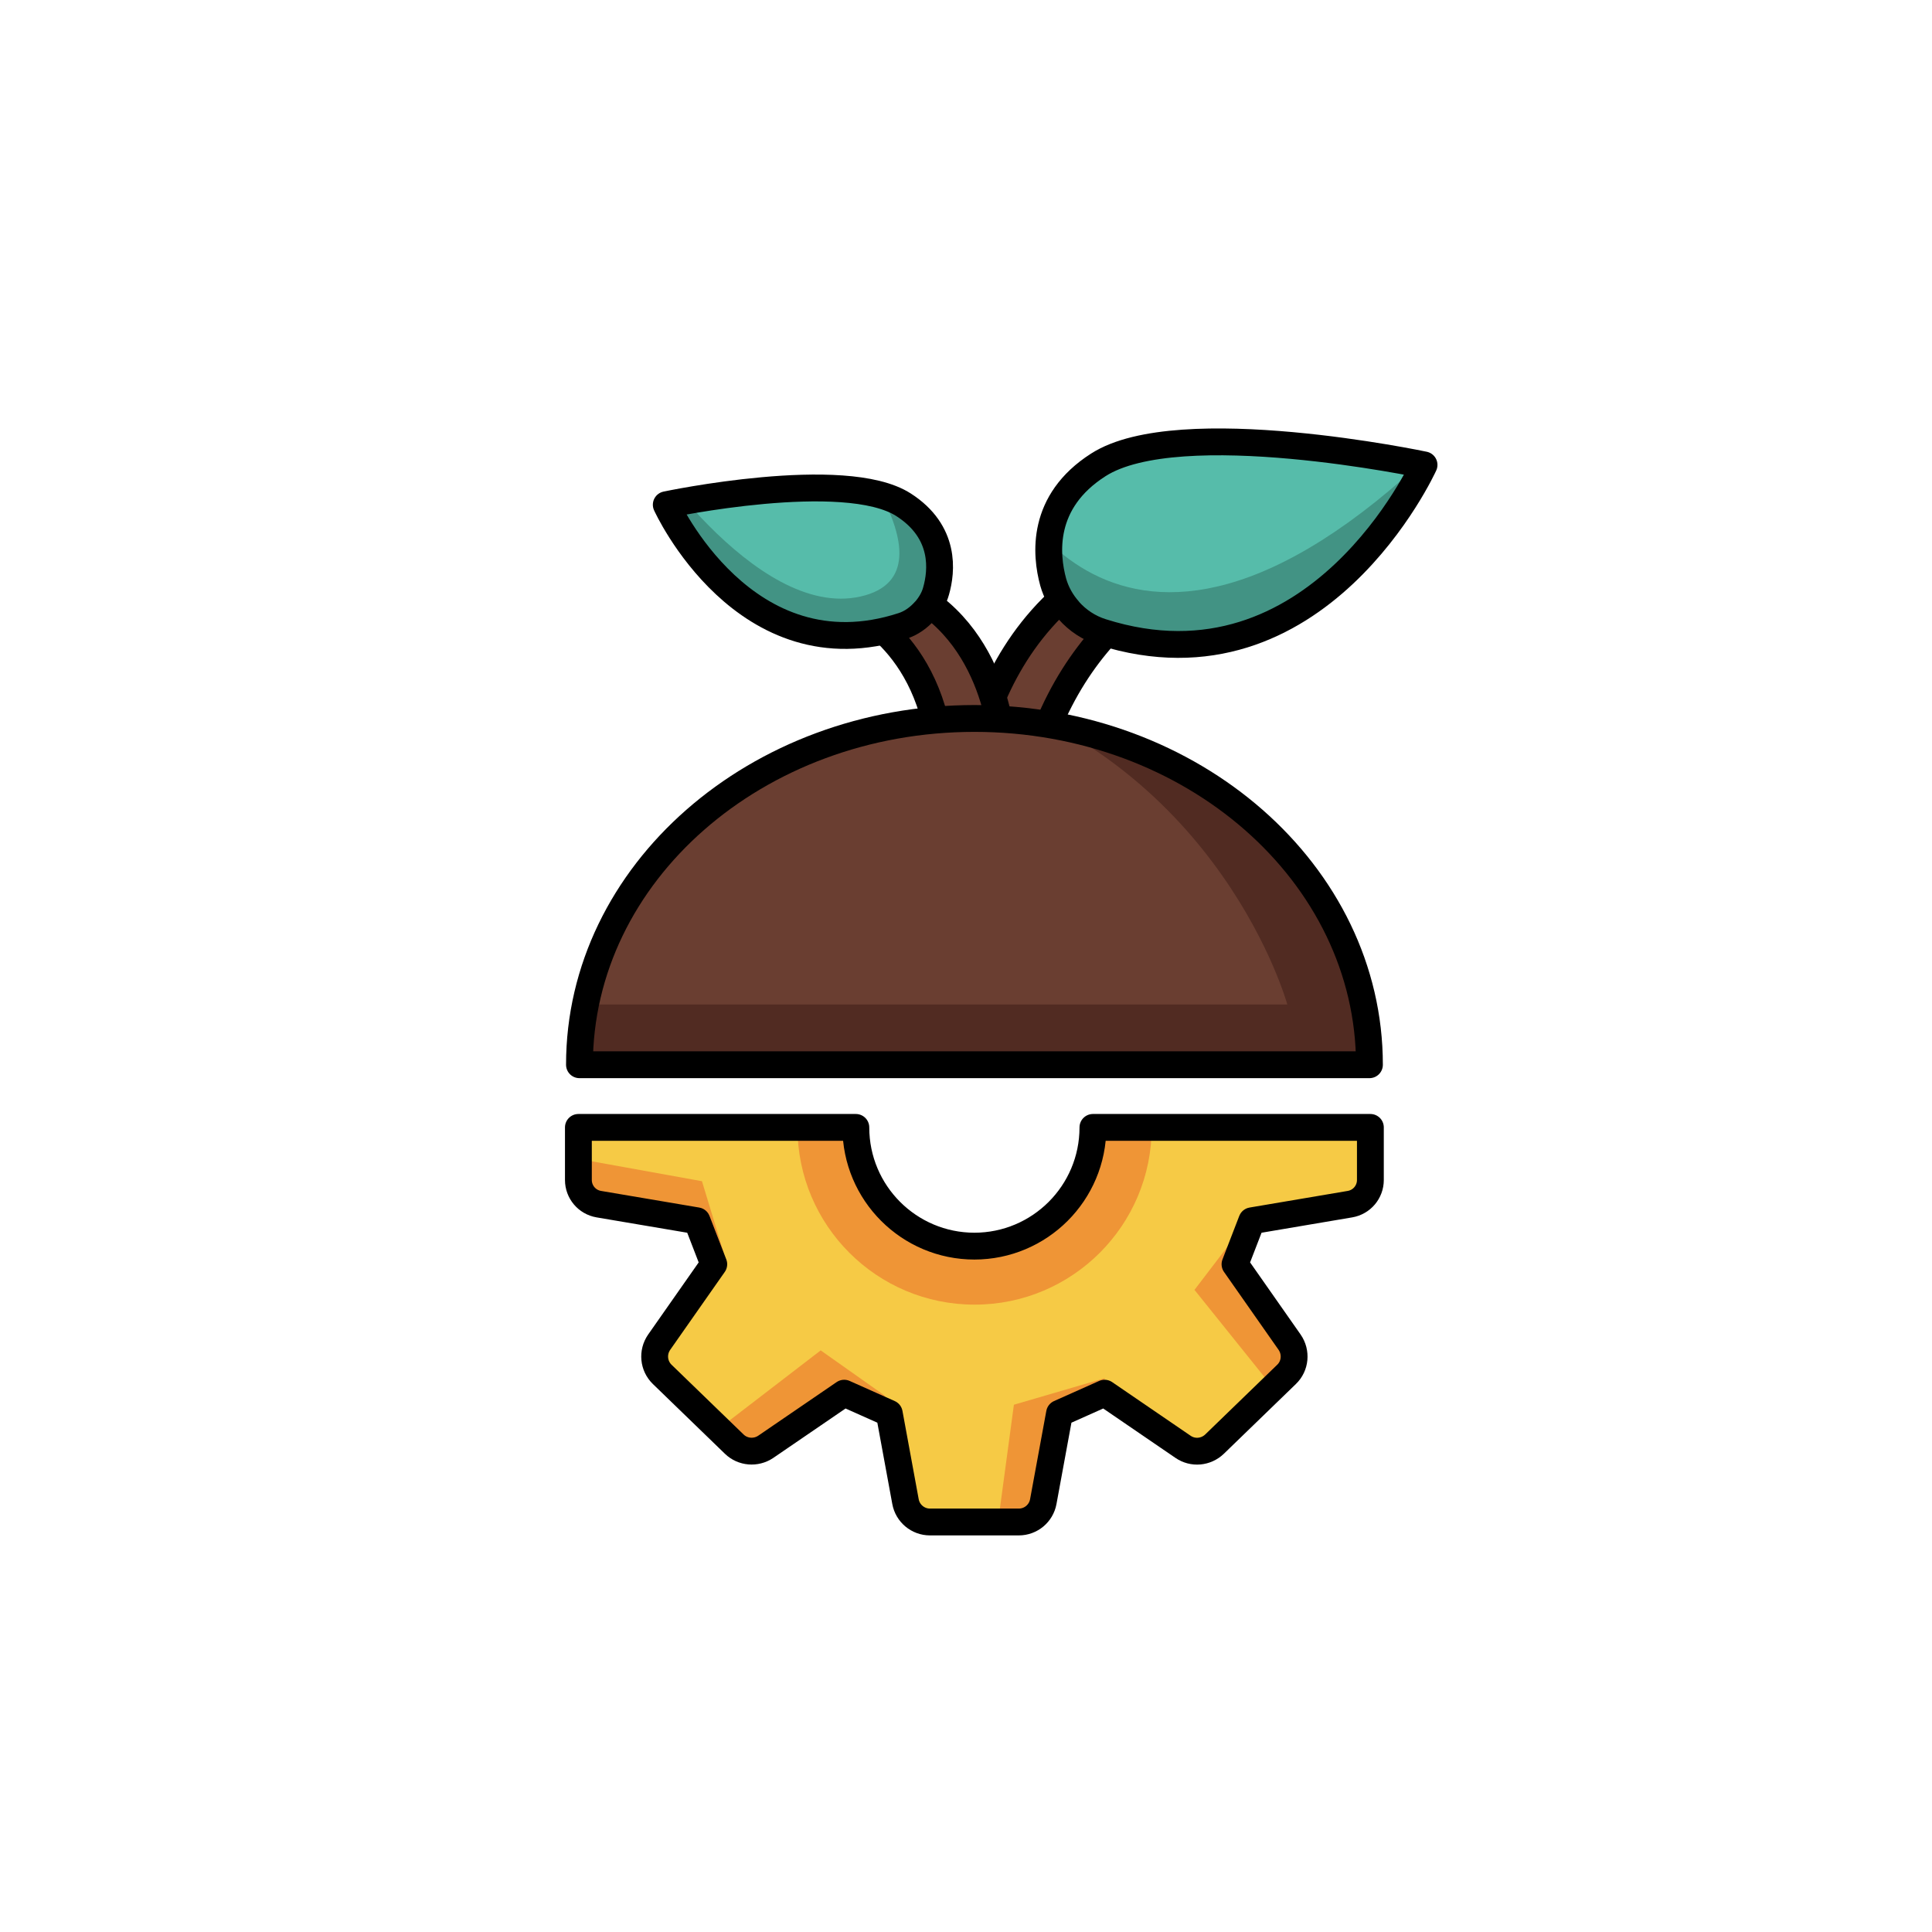
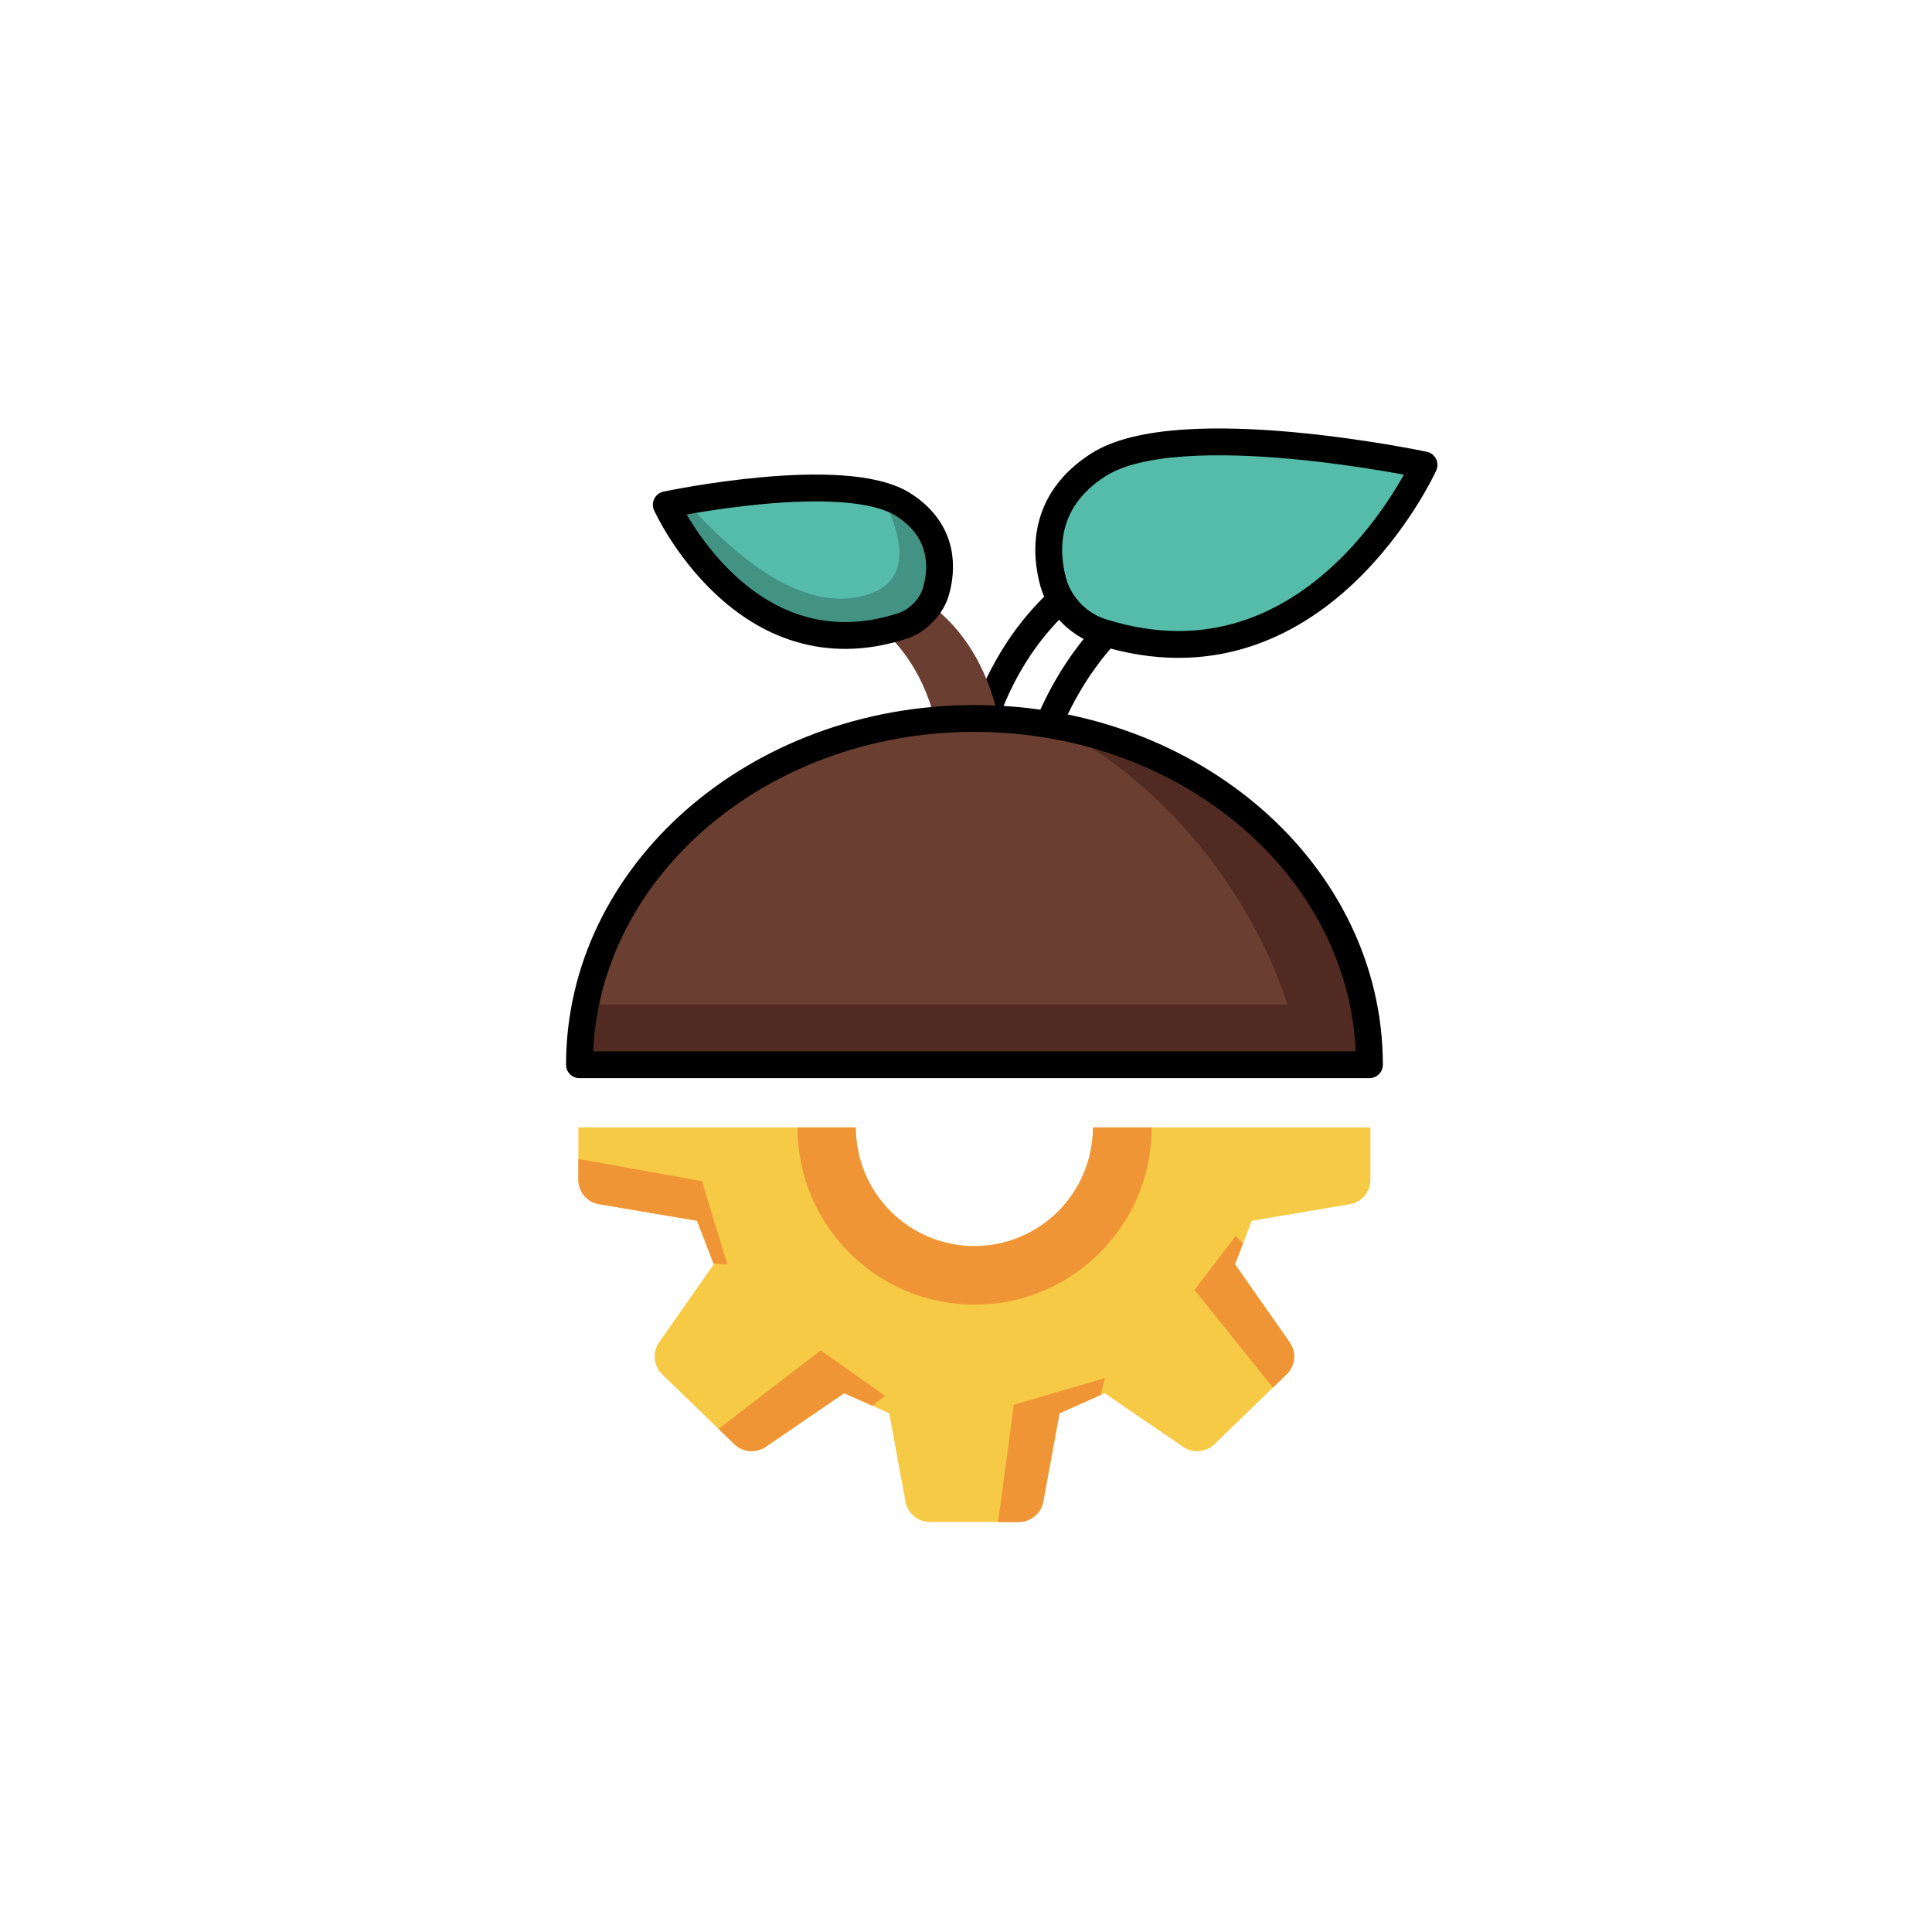
<svg xmlns="http://www.w3.org/2000/svg" id="Layer_7" data-name="Layer 7" viewBox="0 0 144 144">
  <defs>
    <style>      .cls-1 {        clip-path: url(#clippath-3);      }      .cls-1, .cls-2, .cls-3, .cls-4, .cls-5 {        fill: none;      }      .cls-2 {        clip-path: url(#clippath-2);      }      .cls-3 {        clip-path: url(#clippath-1);      }      .cls-6 {        fill: #6a3e31;      }      .cls-7 {        fill: #f6ca45;      }      .cls-8 {        fill: #ef9536;      }      .cls-9 {        fill: #429384;      }      .cls-10 {        fill: #56bcaa;      }      .cls-11 {        fill: #512b22;      }      .cls-4 {        stroke: #000;        stroke-linecap: round;        stroke-linejoin: round;        stroke-width: 2px;      }      .cls-5 {        clip-path: url(#clippath);      }    </style>
    <clipPath id="clippath">
      <path class="cls-7" d="m72.64,92.88c-4.89,0-8.85-3.96-8.85-8.85h-20.68s0,3.92,0,3.92c0,.89.64,1.65,1.52,1.8l7.32,1.24,1.25,3.24-4.07,5.81c-.52.75-.43,1.76.23,2.4l5.37,5.2c.63.61,1.61.69,2.34.2l5.85-4,3.36,1.5,1.21,6.58c.16.88.93,1.52,1.82,1.52h6.63c.89,0,1.66-.64,1.82-1.52l1.21-6.58,3.36-1.5,5.85,4c.73.5,1.7.41,2.34-.2l5.37-5.2c.66-.63.75-1.65.23-2.4l-4.07-5.81,1.25-3.24,7.32-1.24c.88-.15,1.52-.91,1.52-1.8v-3.92s-20.68,0-20.68,0c0,4.89-3.96,8.85-8.85,8.85Z" />
    </clipPath>
    <clipPath id="clippath-1">
      <path class="cls-10" d="m79.66,45.49c-.54-.61-.94-1.32-1.16-2.1-.56-2.05-.93-6,3.36-8.74,6.02-3.86,24.28,0,24.28,0,0,0-7.94,17.54-24.01,12.46-.96-.3-1.81-.86-2.48-1.62h0Z" />
    </clipPath>
    <clipPath id="clippath-2">
      <path class="cls-10" d="m68.95,45.52c.37-.43.67-.92.82-1.47.42-1.47.74-4.4-2.43-6.43-4.39-2.81-17.68,0-17.68,0,0,0,5.83,12.87,17.62,9.03.65-.21,1.21-.62,1.66-1.13h0Z" />
    </clipPath>
    <clipPath id="clippath-3">
      <path class="cls-6" d="m102.07,79.36c0-14.25-13.18-25.81-29.44-25.81s-29.44,11.56-29.44,25.81h58.87Z" />
    </clipPath>
  </defs>
  <g>
    <path class="cls-7" d="m72.64,92.88c-4.89,0-8.85-3.96-8.85-8.85h-20.68s0,3.92,0,3.92c0,.89.64,1.65,1.52,1.8l7.32,1.24,1.25,3.24-4.07,5.81c-.52.75-.43,1.76.23,2.4l5.37,5.2c.63.61,1.61.69,2.34.2l5.85-4,3.36,1.5,1.21,6.58c.16.88.93,1.52,1.82,1.52h6.63c.89,0,1.66-.64,1.82-1.52l1.21-6.58,3.36-1.5,5.85,4c.73.5,1.7.41,2.34-.2l5.37-5.2c.66-.63.75-1.65.23-2.4l-4.07-5.81,1.25-3.24,7.32-1.24c.88-.15,1.52-.91,1.52-1.8v-3.92s-20.68,0-20.68,0c0,4.89-3.96,8.85-8.85,8.85Z" />
    <g class="cls-5">
      <circle class="cls-8" cx="72.64" cy="84.04" r="13.2" />
      <polygon class="cls-8" points="41.41 86.07 52.32 88.04 54.21 94.25 42.07 93.31 41.41 86.07" />
      <polygon class="cls-8" points="52.23 107.52 61.17 100.65 65.97 104.04 56.18 111.38 52.23 107.52" />
      <polygon class="cls-8" points="74.25 114.49 75.57 104.7 82.35 102.72 79.71 113.42 74.25 114.49" />
      <polygon class="cls-8" points="96.28 105.17 89.03 96.14 92.1 92.12 100.32 100.56 96.28 105.17" />
    </g>
  </g>
-   <path class="cls-4" d="m72.64,92.88c-4.89,0-8.85-3.96-8.85-8.85h-20.68s0,3.92,0,3.92c0,.89.64,1.65,1.52,1.8l7.32,1.24,1.25,3.24-4.07,5.81c-.52.75-.43,1.76.23,2.4l5.37,5.2c.63.61,1.61.69,2.34.2l5.85-4,3.36,1.5,1.21,6.58c.16.88.93,1.52,1.82,1.52h6.63c.89,0,1.66-.64,1.82-1.52l1.21-6.58,3.36-1.5,5.85,4c.73.5,1.7.41,2.34-.2l5.37-5.2c.66-.63.75-1.65.23-2.4l-4.07-5.81,1.25-3.24,7.32-1.24c.88-.15,1.52-.91,1.52-1.8v-3.92s-20.68,0-20.68,0c0,4.89-3.96,8.85-8.85,8.85Z" />
-   <path class="cls-6" d="m71.84,61.84s-.19-16.07,13.92-21.16l3.47,1.68s-11.2,3.86-13.08,19.48h-4.32Z" />
  <path class="cls-4" d="m71.84,61.84s-.19-16.07,13.92-21.16l3.47,1.68s-11.2,3.86-13.08,19.48h-4.32Z" />
  <g>
    <path class="cls-10" d="m79.66,45.49c-.54-.61-.94-1.32-1.16-2.1-.56-2.05-.93-6,3.36-8.74,6.02-3.86,24.28,0,24.28,0,0,0-7.94,17.54-24.01,12.46-.96-.3-1.81-.86-2.48-1.62h0Z" />
    <g class="cls-3">
-       <path class="cls-9" d="m74.71,35.52s9.15,22.02,34.56-4.33,7.53,14.49,7.53,14.49l-14.72,9.22-18.22-3.66s-12.08-5-9.15-15.73Z" />
-     </g>
+       </g>
  </g>
  <path class="cls-6" d="m74.71,55.47s-.46-9.12-8.31-11.95l-3.58,1.51s6.23,2.15,7.27,10.83l4.62-.39Z" />
-   <path class="cls-4" d="m74.71,55.47s-.46-9.12-8.31-11.95l-3.58,1.51s6.23,2.15,7.27,10.83l4.62-.39Z" />
  <g>
    <path class="cls-10" d="m68.95,45.52c.37-.43.67-.92.82-1.47.42-1.47.74-4.4-2.43-6.43-4.39-2.81-17.68,0-17.68,0,0,0,5.83,12.87,17.62,9.03.65-.21,1.21-.62,1.66-1.13h0Z" />
    <g class="cls-2">
      <path class="cls-9" d="m47.43,32.51s8.77,13.74,16.71,11.95-2.97-14.02-2.97-14.02l10.26,8.75.57,7.81-12.62,3.58-13.46-7.07,1.51-11Z" />
    </g>
  </g>
  <path class="cls-4" d="m79.66,45.49c-.54-.61-.94-1.32-1.16-2.1-.56-2.05-.93-6,3.36-8.74,6.02-3.86,24.28,0,24.28,0,0,0-7.94,17.54-24.01,12.46-.96-.3-1.81-.86-2.48-1.62h0Z" />
  <path class="cls-4" d="m68.95,45.52c.37-.43.67-.92.82-1.47.42-1.47.74-4.4-2.43-6.43-4.39-2.81-17.68,0-17.68,0,0,0,5.83,12.87,17.62,9.03.65-.21,1.21-.62,1.66-1.13h0Z" />
  <g>
    <path class="cls-6" d="m102.07,79.36c0-14.25-13.18-25.81-29.44-25.81s-29.44,11.56-29.44,25.81h58.87Z" />
    <g class="cls-1">
      <path class="cls-11" d="m40.75,74.87h55.2s-4.87-17.71-24.11-23.61,35.68,2.3,35.68,2.3l7.91,24.84-6.07,2.26-76.38.85,7.76-6.64Z" />
    </g>
  </g>
  <path class="cls-4" d="m102.07,79.36c0-14.25-13.18-25.81-29.44-25.81s-29.44,11.56-29.44,25.81h58.87Z" />
</svg>